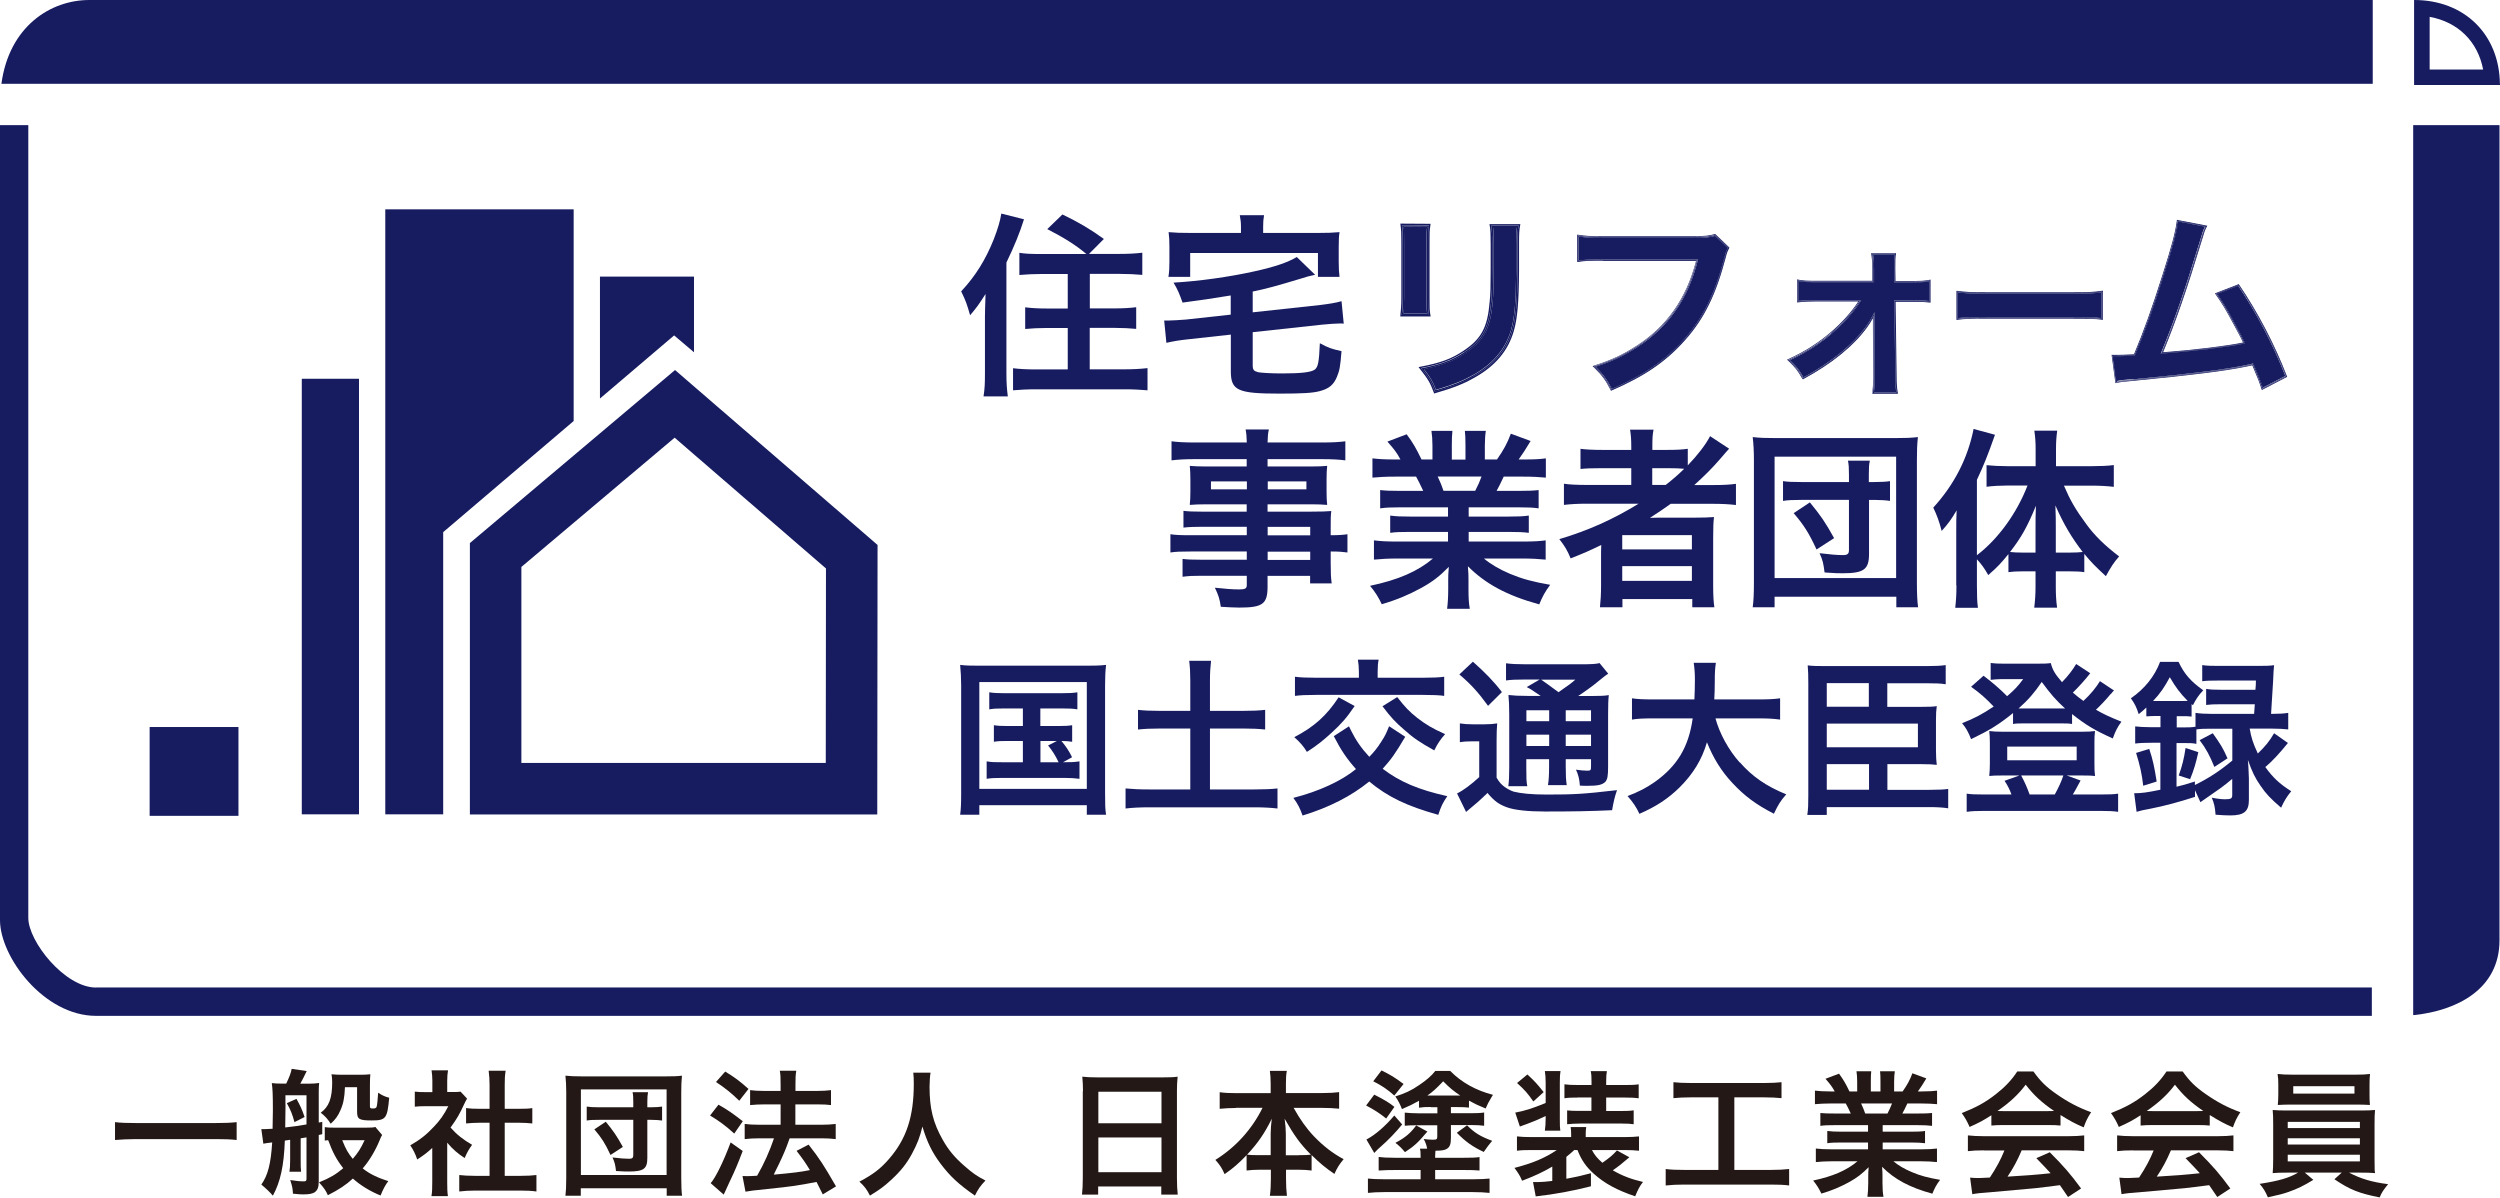
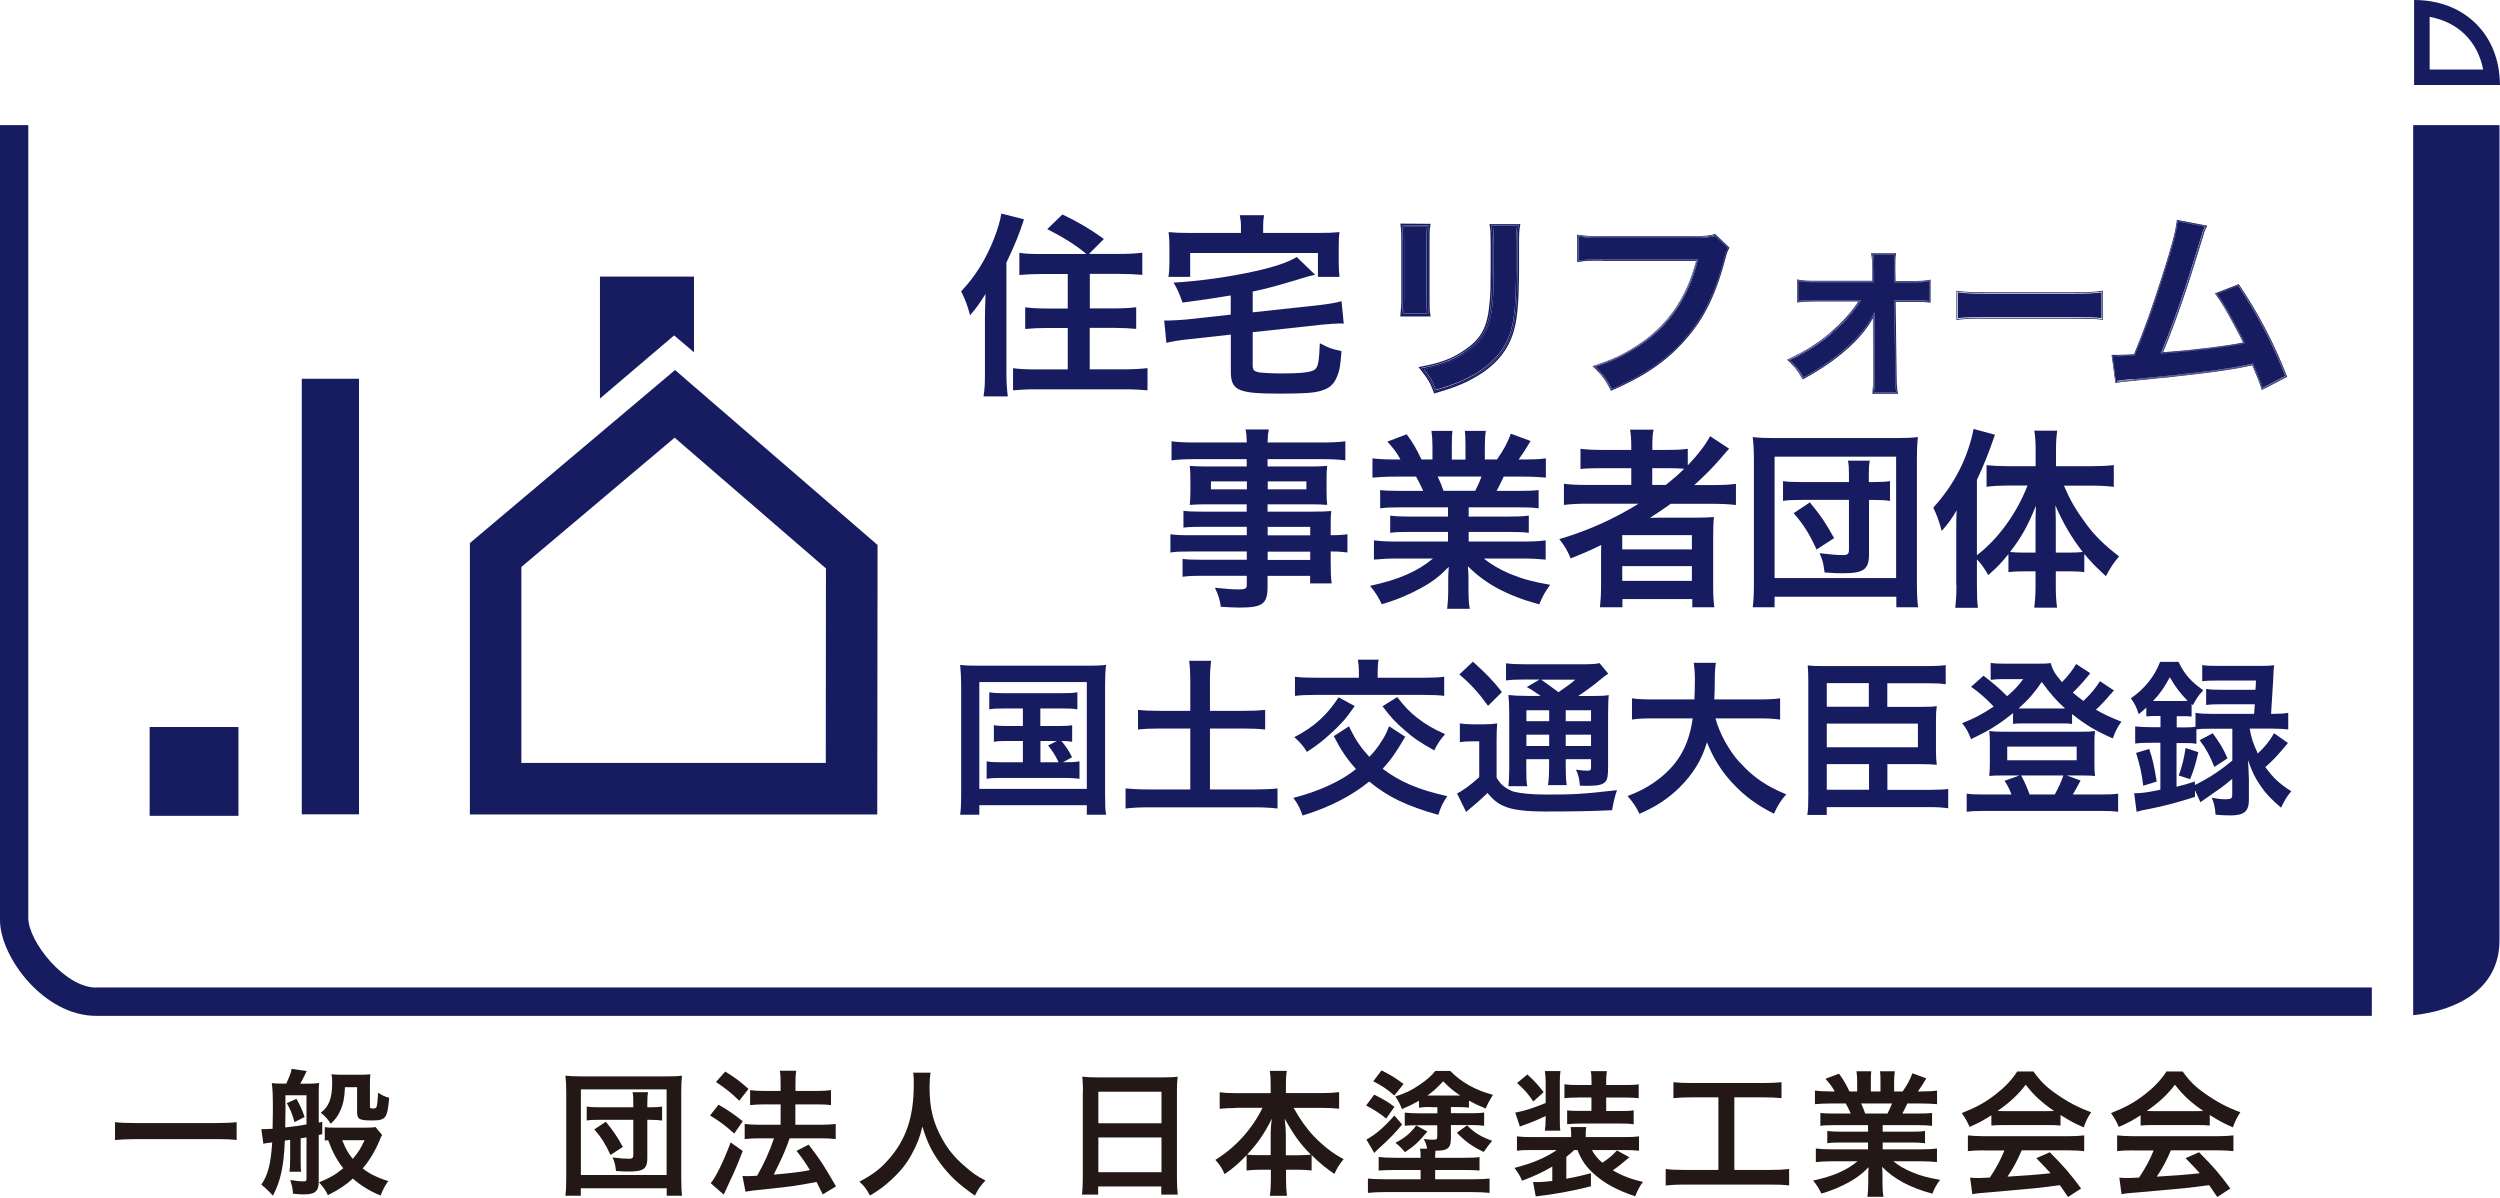
<svg xmlns="http://www.w3.org/2000/svg" id="_レイヤー_2" data-name="レイヤー 2" viewBox="0 0 249.1 119.32">
  <defs>
    <style>
      .cls-1 {
        fill: #171c61;
      }

      .cls-2 {
        fill: #231815;
      }
    </style>
  </defs>
  <g id="_レイヤー_1-2" data-name="レイヤー 1">
    <g>
      <g>
        <path class="cls-1" d="M9.57,98.4c-3.11,0-6.75-4.59-6.75-6.94V12.47H0V91.68c0,3.68,4.38,9.54,9.57,9.54H236.33v-2.83H9.57Z" />
        <path class="cls-1" d="M105.99,77.51c.65,0,1.1,.03,1.57,.09v-1.74c-.5,.08-.82,.09-1.64,.09l.9-.5c-.28-.59-.65-1.14-1.06-1.62,.44,0,.72,.03,1.07,.08v-1.65c-.39,.06-.7,.08-1.44,.08h-1.73v-1.75h2.13c.76,0,1.09,.01,1.56,.09v-1.7c-.42,.07-.81,.09-1.56,.09h-5.7c-.75,0-1.07-.02-1.52-.09v1.7c.46-.08,.78-.09,1.52-.09h1.83v1.75h-1.45c-.73,0-1.03-.02-1.44-.08v1.65c.42-.07,.74-.08,1.44-.08h1.45v2.12h-2.01c-.75,0-1.11,0-1.6-.09v1.74c.45-.07,.82-.09,1.6-.09h6.07Zm-2.32-3.68h1.64l-.88,.45c.42,.51,.72,.98,1.05,1.67h-1.81v-2.12Z" />
        <path class="cls-1" d="M110.22,66.25c-.63,.07-1.17,.08-1.99,.08h-10.58c-.91,0-1.43-.01-1.98-.08,.06,.69,.1,1.31,.1,2.03v10.72c0,1.13-.03,1.67-.1,2.18h1.91v-.95h10.71v.95h1.92c-.09-.52-.1-1.05-.1-2.16v-10.76c0-.83,.03-1.39,.1-2.01m-1.92,12.35h-10.71v-10.64h10.71v10.64Z" />
        <path class="cls-1" d="M120.56,78.66v-6.07h3.33c.89,0,1.51,.03,2.17,.1v-1.96c-.65,.07-1.21,.1-2.17,.1h-3.33v-3.03c0-.75,.04-1.36,.11-1.96h-2.18c.08,.62,.11,1.24,.11,1.96v3.03h-3.03c-.9,0-1.59-.03-2.18-.1v1.96c.64-.07,1.3-.1,2.18-.1h3.03v6.07h-4.06c-1,0-1.77-.04-2.39-.1v2c.67-.08,1.44-.12,2.39-.12h10.4c.94,0,1.68,.04,2.35,.12v-2c-.61,.07-1.39,.1-2.35,.1h-4.38Z" />
        <path class="cls-1" d="M139.23,69.45l-1.48,.92c.85,1.13,1.31,1.61,2.15,2.33,.91,.82,1.57,1.27,3.01,2.07,.32-.66,.61-1.09,1.08-1.62-1.31-.59-1.9-.95-2.79-1.63-.79-.63-1.19-1.05-1.98-2.06" />
        <path class="cls-1" d="M128.97,73.46c.59,.52,.91,.9,1.25,1.46,1.03-.66,1.67-1.18,2.46-1.91,.93-.85,1.47-1.44,2.3-2.66l-1.6-.87c-1.2,1.83-2.45,2.95-4.42,3.97" />
        <path class="cls-1" d="M140.01,73.41l-1.6-1.05c-.31,.77-.41,.97-.76,1.51-.42,.67-.72,1.03-1.21,1.54-.79-.85-1.34-1.64-1.86-2.69-.03-.06-.08-.2-.17-.35l-1.51,.98c.72,1.41,1.31,2.27,2.21,3.28-1.46,1.19-3.69,2.22-6.24,2.87,.47,.64,.66,1.04,.92,1.76,2.63-.8,4.86-1.94,6.64-3.39,1.86,1.54,3.74,2.44,6.88,3.32,.28-.85,.43-1.17,.9-1.86-2.91-.65-4.74-1.44-6.44-2.73,.85-.94,1.25-1.5,2.25-3.19" />
        <path class="cls-1" d="M135.4,67.53h-4.27c-.96,0-1.61-.03-2.1-.1v1.91c.52-.07,1.08-.1,2.1-.1h10.66c.89,0,1.72,.03,2.11,.1v-1.91c-.49,.07-1.15,.1-2.08,.1h-4.55v-.59c0-.51,.03-.91,.1-1.21h-2.07c.06,.37,.1,.76,.1,1.21v.59Z" />
        <path class="cls-1" d="M160.23,67.11l-.85-1.04c-.3,.09-.83,.12-1.9,.12h-5.42c-.95,0-1.46-.03-2-.1v1.71c.54-.07,.92-.09,1.76-.09h1.59l-1.29,.75c.45,.23,.47,.26,1.39,.88h-1.32c-.88,0-1.36-.03-1.89-.09,.05,.57,.08,.99,.08,1.96v5.29c0,.86-.03,1.38-.09,1.84h1.89c-.09-.4-.1-.84-.1-1.84v-.85h2.27v.71c0,.86-.03,1.37-.11,1.87h1.87c-.08-.52-.1-.95-.1-1.87v-.71h2.52v.66c0,.44-.02,.48-.39,.48-.26,0-.65-.03-1.11-.1,.23,.49,.34,.92,.39,1.59,.32,.02,.6,.02,.75,.02,1.05,0,1.46-.1,1.77-.38,.23-.26,.29-.59,.29-1.55v-5.16c0-.95,.02-1.5,.07-1.95-.4,.07-.87,.09-1.71,.09h-1.34c.66-.44,1.5-1.03,2.17-1.6,.49-.4,.57-.46,.83-.63m-5.89,7.21h-2.27v-1.13h2.27v1.13Zm0-2.47h-2.27v-1.09h2.27v1.09Zm.93-2.89c-.98-.72-1.13-.83-1.73-1.25h3.41c-.47,.4-.48,.42-1.68,1.25m3.24,5.36h-2.52v-1.13h2.52v1.13Zm0-2.47h-2.52v-1.09h2.52v1.09Z" />
        <path class="cls-1" d="M150.78,78.86c-.23-.07-.52-.22-.83-.43-.36-.26-.54-.46-.83-.94v-3.58c0-.91,.02-1.31,.06-1.83-.37,.06-.77,.09-1.26,.09h-1.18c-.57,0-.86-.03-1.28-.09v1.87c.39-.06,.66-.08,1.08-.08h.85v3.56c-.8,.74-1.59,1.33-2.21,1.63l.9,1.84q1.27-1.04,1.86-1.63c.07-.04,.15-.13,.27-.26,.69,.81,1.12,1.13,1.94,1.43,.74,.27,2.06,.42,3.77,.42,2.82,0,4.52-.03,6.71-.13,.12-.72,.27-1.4,.49-2-3.36,.39-4.27,.44-7.01,.44-1.53,0-2.56-.11-3.34-.3" />
        <path class="cls-1" d="M145.41,67.2c1.17,1,1.88,1.78,2.86,3.13l1.38-1.37c-.8-1.06-1.7-1.97-2.89-3.03l-1.35,1.27Z" />
        <path class="cls-1" d="M173.34,75.97c-1.11-1.25-2-2.88-2.41-4.39h4.33c.92,0,1.43,.03,2.11,.12v-2.12c-.58,.08-1.17,.11-2.12,.11h-4.44c.03-.61,.05-1,.05-1.69,0-1.12,.03-1.38,.11-1.96h-2.21c.07,.47,.12,.98,.12,1.67,0,.88-.02,1.14-.05,1.98h-4.1c-.99,0-1.59-.03-2.12-.11v2.12c.55-.09,1.04-.12,2.09-.12h3.96c-.4,2.85-1.53,4.73-3.77,6.33-.85,.59-1.51,.94-2.72,1.41,.54,.61,.89,1.13,1.18,1.77,1.66-.72,2.86-1.51,4-2.63,1.34-1.33,2.23-2.77,2.73-4.5,.62,1.56,1.44,2.89,2.53,4.05,1.2,1.29,2.35,2.15,4.14,3.07,.43-.9,.65-1.27,1.23-1.93-2-.82-3.39-1.78-4.62-3.19" />
        <path class="cls-1" d="M188.06,78.69v-2.55h3.41c.69,0,1.07,.02,1.51,.07-.05-.46-.08-.75-.08-1.44v-3.02c0-.66,.02-.93,.08-1.39-.42,.06-.77,.07-1.51,.07h-3.42v-2.35h3.95c.89,0,1.4,.02,1.87,.1v-1.91c-.5,.07-1.01,.1-1.93,.1h-10.02c-.86,0-1.3-.01-1.8-.07,.05,.52,.06,1.05,.06,1.76v11.2c0,.88-.01,1.34-.1,1.94h1.94v-.78h10.21c.84,0,1.38,.04,1.89,.12v-1.93c-.42,.06-.94,.09-1.89,.09h-4.17Zm-6.04-10.62h4.19v2.35h-4.19v-2.35Zm0,4.03h9.08v2.36h-9.08v-2.36Zm4.21,6.59h-4.21v-2.55h4.21v2.55Z" />
        <path class="cls-1" d="M210.33,69.15c.16-.2,.18-.23,.31-.35l-1.4-.93c-.37,.61-.93,1.31-1.65,1.97-.42-.3-.63-.47-1.05-.83,.57-.55,1.28-1.34,1.73-1.93l-1.4-.92c-.31,.53-.79,1.18-1.41,1.81-.7-.81-.94-1.21-1.12-1.9-.36,.05-.66,.06-1.45,.06h-3.15c-.7,0-.97-.02-1.39-.07v1.68c.39-.04,.69-.07,1.02-.07h2.22c-.54,.72-.81,1.01-1.6,1.7-.71-.72-1.43-1.34-2.35-2.04l-1.24,1.1c.91,.66,1.38,1.06,2.25,1.97-1.14,.77-1.95,1.19-3.15,1.66,.37,.43,.62,.87,.9,1.59,1.85-.89,2.77-1.46,4.18-2.6v1.09c.3-.06,.62-.06,1.05-.06h3.71c.57,0,.79,0,1.12,.06v-.99c1.4,1.11,2.3,1.64,4.06,2.43,.27-.75,.45-1.11,.86-1.67-1.14-.46-1.72-.72-2.54-1.19,.5-.47,1.06-1.07,1.46-1.56m-4.96,1.43h-4.21c.95-.84,1.58-1.56,2.31-2.64,.85,1.16,1.42,1.83,2.32,2.64h-.43Z" />
        <path class="cls-1" d="M206.53,79.16c.13-.17,.51-.89,.78-1.39l-1.38-.5h1.62c.55,0,.89,.01,1.2,.05-.05-.39-.06-.66-.06-1.22v-2.13c0-.49,.01-.76,.06-1.13-.4,.05-.72,.07-1.31,.07h-7.91c-.56,0-.89-.02-1.32-.07,.04,.38,.06,.71,.06,1.14v2.12c0,.48-.02,.76-.06,1.22,.3-.04,.65-.05,1.2-.05h1.8l-1.48,.53c.26,.36,.54,.92,.69,1.36h-2.83c-.79,0-1.13-.01-1.63-.08v1.81c.52-.07,.94-.09,1.75-.09h11.6c.8,0,1.24,.02,1.74,.09v-1.81c-.49,.07-.85,.08-1.64,.08h-2.87Zm-6.53-4.77h6.92v1.36h-6.92v-1.36Zm4.74,4.77h-2.51c-.25-.69-.49-1.24-.84-1.89h4.2c-.15,.51-.49,1.23-.85,1.89" />
        <path class="cls-1" d="M220.65,76.41l1.3-.85c-.46-1.03-.68-1.39-1.47-2.5l-1.31,.69c.65,.85,1.03,1.58,1.47,2.67" />
        <path class="cls-1" d="M214.15,74.62l-1.31,.4c.39,1.27,.58,2.11,.71,3.27l1.34-.42c-.22-1.41-.38-2.18-.74-3.25" />
        <path class="cls-1" d="M225.74,76.41c.69-.58,1.4-1.36,2.23-2.38l-1.38-.97c-.45,.78-.87,1.3-1.62,2.02-.48-1.03-.65-1.56-.81-2.48h2.25c.62,0,1.14,.03,1.59,.08v-1.65c-.45,.07-.91,.1-1.6,.1h-.11c.06-.87,.15-2.34,.2-3.22q.05-1.24,.1-1.63c-.4,.06-.85,.07-1.55,.07h-3.94c-.75,0-1.2-.01-1.67-.08v1.61c.4-.06,.89-.07,1.6-.07h3.75c-.01,.44-.01,.5-.05,.92h-3.39c-.78,0-1.1-.02-1.52-.09v1.6c.42-.05,.76-.07,1.52-.07h3.33c-.02,.28-.03,.44-.07,.96h-4.24c-.66,0-1.14-.03-1.6-.1v1.38c-.33,.06-.69,.07-1.19,.07h-.68v-1.12h.49c.46,0,.62,0,.99,.04v-1.25l.13,.12c.32-.62,.55-.98,1.03-1.49-1.27-.91-1.89-1.63-2.46-2.83h-1.84c-.54,1.43-1.53,2.68-2.91,3.63,.4,.56,.56,.89,.78,1.58,.35-.28,.45-.37,.76-.66v.88c.38-.02,.62-.04,1-.04h.41v1.12h-.86c-.7,0-1.22-.03-1.66-.08v1.71c.42-.06,.93-.08,1.64-.08h.87v4.68c-1.33,.28-1.92,.35-2.61,.35l.24,1.85c.53-.15,.54-.15,1.33-.3,1.51-.3,2.78-.64,4.49-1.19v-.66l.54,1.19q.28-.21,.56-.39,1.13-.79,1.42-.99c.5-.36,.6-.46,1.19-.94v1.6c0,.36-.12,.43-.74,.43-.3,0-.78-.05-1.3-.16,.24,.57,.32,.92,.38,1.7,.66,.05,1.11,.07,1.48,.07,1.36,0,1.84-.41,1.84-1.53v-2.14c-.03-.91-.06-1.53-.1-1.86,.45,1.25,.72,1.8,1.27,2.59,.53,.78,.97,1.25,2.04,2.17,.32-.69,.55-1.08,1.01-1.64-1.19-.75-1.84-1.38-2.59-2.42m-10.84-6.57h-.34c.73-.76,1.17-1.43,1.67-2.37,.58,1,1.05,1.62,1.78,2.36-.22,.01-.32,.01-.62,.01h-2.5Zm7.55,5.94c-1.26,1.05-2.38,1.77-3.72,2.43v-.35c-.89,.28-1.2,.38-1.83,.52v-4.35h.68c.6,0,.93,0,1.3,.08v-1.44c.4-.06,.84-.07,1.49-.07h2.09v3.19Z" />
        <path class="cls-1" d="M217.08,77.27l1.14,.37c.38-.92,.58-1.61,.82-2.69l-1.27-.42c-.16,1.06-.32,1.73-.68,2.74" />
-         <path class="cls-1" d="M8.9,0C5.03,0,.91,2.64,.14,8.35H236.42V0h0s-227.52,0-227.52,0Z" />
        <path class="cls-1" d="M240.54,12.47h-.09V101.14s.06,0,.09,0c4.24-.44,8.51-2.56,8.51-7.45V12.47h-8.51Z" />
        <path class="cls-1" d="M249.09,8.35c-.06-4.89-3.5-8.35-8.55-8.35V8.47h8.56s0-.08,0-.12m-7.01-6.67c2.83,.51,4.8,2.46,5.33,5.25h-5.33V1.68Z" />
        <path class="cls-1" d="M98.2,29.31c-.04,1.34-.06,1.73-.06,2.24v5.65c0,1-.02,1.51-.14,2.3h2.42c-.1-.75-.14-1.42-.14-2.28v-11.06c.79-1.64,1.34-2.99,1.75-4.31l-2.26-.57c-.1,.67-.33,1.48-.75,2.56-.81,2.03-1.83,3.68-3.25,5.19,.45,.93,.57,1.24,.89,2.38,.63-.73,.88-1.08,1.53-2.1" />
        <path class="cls-1" d="M114.32,36.68c-.65,.08-1.46,.12-2.34,.12h-3.4v-4.13h2.46c.83,0,1.53,.04,2.17,.1v-2.16c-.63,.08-1.32,.12-2.18,.12h-2.44v-3.44h2.95c.85,0,1.59,.04,2.28,.1v-2.21c-.65,.08-1.36,.12-2.34,.12h-2.97l1.48-1.49c-1.32-.96-2.56-1.69-4.13-2.44l-1.51,1.46c1.59,.81,2.85,1.59,3.9,2.48h-4.45c-1.04,0-1.62-.02-2.23-.12v2.21c.69-.06,1.42-.1,2.24-.1h2.58v3.44h-2.08c-.87,0-1.55-.04-2.16-.12v2.16c.65-.06,1.34-.1,2.16-.1h2.08v4.13h-3.19c-.85,0-1.63-.04-2.26-.12v2.2c.73-.06,1.38-.1,2.34-.1h8.7c.98,0,1.65,.04,2.36,.1v-2.2Z" />
        <path class="cls-1" d="M118.37,33.81l4.27-.47v3.66c0,1.91,.69,2.22,4.84,2.22,2.28,0,3.31-.06,3.99-.24,.94-.24,1.42-.63,1.75-1.45,.25-.59,.33-1.02,.45-2.54-1.04-.24-1.24-.3-2.16-.79-.08,1.89-.18,2.38-.51,2.63-.37,.26-1.32,.38-3.23,.38-1.1,0-2.07-.06-2.4-.12-.45-.12-.55-.23-.55-.72v-3.27l6.91-.75c.53-.06,1.46-.12,1.81-.12,.1,0,.2,0,.35,.02l-.22-2.24c-.53,.16-1.3,.28-2.12,.38l-6.73,.73v-2.07c1.32-.27,2.42-.57,4.7-1.26,.73-.24,.92-.28,1.52-.41l-1.83-1.77c-.92,.55-2.2,.98-4.23,1.43-2.48,.55-5.51,.98-8.05,1.12,.39,.65,.57,1.06,.9,1.99q2.4-.31,4.8-.71v1.91l-4.47,.49c-.53,.04-1.38,.1-1.77,.1h-.39l.22,2.22c.67-.15,1.2-.25,2.14-.35" />
        <path class="cls-1" d="M116.42,27.59h2.17v-2.38h12.73v2.38h2.15c-.06-.45-.08-.92-.08-1.51v-1.49c0-.69,.02-1.06,.08-1.46-.67,.06-1.18,.08-2.18,.08h-5.43v-.63c0-.44,.02-.73,.09-1.14h-2.42c.08,.41,.12,.71,.12,1.14v.63h-5.04c-.98,0-1.54-.02-2.17-.08,.06,.45,.08,.83,.08,1.46v1.48c0,.67-.02,1.04-.1,1.53" />
        <path class="cls-1" d="M146.75,37.38c2.01-1.12,3.25-2.59,3.81-4.5,.35-1.22,.49-2.83,.51-5.92v-2.66c0-.98,.02-1.27,.08-1.68h-2.39c.06,.4,.07,.82,.07,1.72v2.46c0,1.69-.02,2.49-.1,3.3-.22,2.64-.9,3.88-2.78,5.12-1.12,.75-2.24,1.18-4.07,1.55,.67,.87,.89,1.24,1.2,2.07,1.68-.5,2.65-.89,3.67-1.46" />
        <path class="cls-1" d="M139.84,31.24h2.36c-.06-.41-.06-.71-.06-1.59v-5.43c0-.94,0-1.18,.06-1.63l-2.35-.02c.05,.41,.06,.71,.06,1.63v5.41c0,.72-.04,1.26-.08,1.62" />
        <path class="cls-1" d="M141.35,36.59l.15,.19c.81,1.03,1,1.35,1.35,2.3l.05,.13,.13-.04c1.79-.52,2.8-.92,3.87-1.53,2.08-1.16,3.37-2.68,3.94-4.67,.36-1.25,.5-2.88,.52-6v-2.66c0-1.14,.02-1.34,.1-1.81l.03-.17h-3.08l.03,.17c.07,.43,.09,.83,.09,1.84v2.46c0,1.68-.02,2.48-.1,3.27-.21,2.56-.83,3.71-2.65,4.91-1.15,.77-2.25,1.18-4.2,1.55l-.23,.05Zm4.51-1.48c1.85-1.22,2.5-2.42,2.72-5.02,.08-.84,.1-1.71,.1-3.29v-2.46c0-1-.02-1.42-.1-1.87h2.73c-.08,.49-.1,.71-.1,1.83v2.66c-.02,3.07-.16,4.72-.51,5.96-.57,1.97-1.83,3.44-3.88,4.58-1.04,.59-2.03,.99-3.84,1.51-.35-.96-.55-1.3-1.38-2.34,1.93-.37,3.07-.79,4.25-1.58" />
        <path class="cls-1" d="M139.54,31.37l-.02,.16h3.03l-.03-.17c-.08-.48-.08-.72-.08-1.71v-5.43c0-1.05,0-1.21,.08-1.75l.02-.17-3.01-.02,.02,.16c.06,.5,.08,.74,.08,1.75v5.41c0,.83-.05,1.41-.1,1.75m.16-8.93l2.68,.02c-.08,.55-.08,.73-.08,1.77v5.43c0,.99,0,1.24,.08,1.73h-2.7c.06-.45,.1-1.06,.1-1.77v-5.41c0-1-.02-1.26-.08-1.77" />
        <path class="cls-1" d="M146.82,37.51c2.05-1.14,3.3-2.62,3.88-4.58,.36-1.24,.49-2.89,.51-5.96v-2.66c0-1.12,.02-1.34,.1-1.83h-2.73c.08,.45,.1,.87,.1,1.87v2.46c0,1.57-.02,2.44-.1,3.29-.22,2.6-.87,3.8-2.72,5.02-1.18,.79-2.32,1.2-4.25,1.58,.83,1.04,1.02,1.38,1.38,2.34,1.81-.53,2.79-.92,3.84-1.51m-.88-2.28c1.88-1.24,2.56-2.49,2.78-5.12,.08-.81,.1-1.61,.1-3.3v-2.46c0-.9-.02-1.33-.07-1.72h2.39c-.06,.41-.08,.71-.08,1.68v2.66c-.02,3.09-.16,4.7-.51,5.92-.55,1.91-1.8,3.38-3.81,4.5-1.02,.58-1.99,.97-3.67,1.46-.31-.83-.53-1.2-1.2-2.07,1.82-.37,2.94-.8,4.07-1.55" />
        <path class="cls-1" d="M139.68,31.39h2.7c-.08-.49-.08-.75-.08-1.73v-5.43c0-1.04,0-1.22,.08-1.77l-2.68-.02c.06,.51,.08,.77,.08,1.77v5.41c0,.71-.04,1.31-.1,1.77m.18-8.81l2.35,.02c-.06,.44-.06,.69-.06,1.63v5.43c0,.87,0,1.18,.06,1.59h-2.36c.04-.36,.08-.9,.08-1.62v-5.41c0-.91-.02-1.21-.06-1.63" />
        <path class="cls-1" d="M169.19,25.85l-.02,.09c-.96,3.82-2.92,6.64-5.99,8.62-1.39,.9-2.51,1.43-4.21,1.98,.85,.84,1.12,1.24,1.63,2.22,3.24-1.41,5.34-2.85,7.23-4.98,1.88-2.12,3.05-4.5,4.02-8.21,.09-.39,.15-.54,.32-.85l-1.27-1.21c-.6,.15-1,.19-2.09,.19h-9.03c-1.26,0-1.71-.02-2.45-.13v2.39c.65-.09,1.11-.11,2.41-.11h9.46Z" />
        <path class="cls-1" d="M159.73,25.99h9.27c-.96,3.73-2.89,6.5-5.91,8.45-1.41,.92-2.54,1.44-4.29,2l-.12,.04,.09,.08c.94,.92,1.18,1.29,1.72,2.32l.03,.06,.06-.03c3.3-1.43,5.43-2.88,7.34-5.04,1.9-2.14,3.07-4.53,4.05-8.28,.1-.4,.15-.53,.33-.87l.02-.05-1.38-1.32-.03-.03h-.04c-.61,.17-1,.21-2.09,.21h-9.03c-1.37,0-1.76-.02-2.51-.14h-.09s0,2.71,0,2.71h.08c.69-.11,1.13-.13,2.47-.13m-2.48-2.51c.77,.12,1.18,.14,2.52,.14h9.03c1.1,0,1.5-.04,2.11-.2l1.34,1.28c-.18,.34-.24,.47-.33,.89-.98,3.76-2.15,6.12-4.04,8.24-1.93,2.17-4.03,3.6-7.32,5.02-.55-1.06-.81-1.44-1.73-2.34,1.73-.55,2.85-1.06,4.31-2.01,3.07-1.99,5-4.76,5.96-8.58h-9.36c-1.32,0-1.77,.02-2.48,.12v-2.56Z" />
        <path class="cls-1" d="M169.09,25.92c-.96,3.82-2.89,6.59-5.96,8.58-1.46,.94-2.58,1.46-4.31,2.01,.93,.91,1.18,1.28,1.73,2.34,3.29-1.42,5.39-2.85,7.32-5.02,1.89-2.13,3.05-4.49,4.04-8.24,.1-.41,.16-.55,.33-.89l-1.34-1.28c-.61,.16-1,.2-2.11,.2h-9.03c-1.34,0-1.75-.02-2.52-.14v2.56c.71-.1,1.16-.12,2.48-.12h9.36Zm-11.77-2.35c.74,.11,1.19,.13,2.45,.13h9.03c1.08,0,1.49-.04,2.09-.19l1.27,1.21c-.17,.31-.22,.46-.32,.85-.97,3.72-2.14,6.1-4.02,8.21-1.89,2.12-3.99,3.57-7.23,4.98-.51-.98-.78-1.38-1.63-2.22,1.7-.55,2.82-1.07,4.21-1.98,3.07-1.99,5.03-4.81,5.99-8.62l.02-.09h-9.46c-1.3,0-1.76,.02-2.41,.11v-2.39Z" />
        <path class="cls-1" d="M179.69,37.61c2.79-1.51,4.96-3.29,6.29-5.14,.27-.38,.38-.56,.66-1.1l.14-.26v.3c0,.12,0,.38-.01,.64,0,.24,0,.48,0,.58l.02,4.92c0,.69-.02,1.11-.07,1.54h2.23c-.07-.42-.1-.83-.1-1.6l-.1-7.57h1.76c.83,0,1.23,.02,1.72,.07v-1.96c-.48,.09-.88,.1-1.7,.1h-1.78l-.02-1.37c0-.84,0-1.01,.05-1.4h-2.14c.05,.34,.09,.77,.09,1.49v1.27h-5.8c-.86,0-1.22-.02-1.7-.1v1.96c.54-.05,.95-.07,1.7-.07h4.52l-.07,.11c-.62,1.02-1.7,2.23-2.89,3.24-1.21,1.04-2.57,1.9-4.15,2.63,.69,.66,.93,.96,1.36,1.73" />
        <path class="cls-1" d="M179.6,37.74l.03,.06,.06-.03c2.84-1.53,5.05-3.33,6.4-5.22,.22-.32,.34-.5,.53-.85,0,.1,0,.22,0,.33,0,.24,0,.48,0,.59l.02,4.92c0,.73-.02,1.15-.08,1.61v.08s2.56,0,2.56,0l-.02-.08c-.08-.46-.12-.84-.12-1.66l-.1-7.42h1.62c.87,0,1.26,.02,1.78,.08h.08s0-2.29,0-2.29l-.09,.02c-.51,.1-.9,.12-1.76,.12h-1.64l-.02-1.23c0-.88,0-1.02,.06-1.47v-.08s-2.46,0-2.46,0v.08c.06,.36,.11,.79,.11,1.55v1.13h-5.65c-.9,0-1.25-.02-1.76-.12l-.09-.02v2.29h.08c.57-.07,.98-.09,1.76-.09h4.26c-.62,.98-1.65,2.13-2.79,3.1-1.23,1.05-2.6,1.92-4.21,2.65l-.1,.04,.08,.08c.75,.71,.98,1.01,1.44,1.83m2.84-4.54c1.2-1.02,2.26-2.22,2.87-3.23h-4.39c-.81,0-1.22,.02-1.77,.08v-2.12c.53,.1,.88,.12,1.77,.12h5.72v-1.2c0-.71-.04-1.14-.1-1.56h2.3c-.06,.45-.06,.59-.06,1.48l.02,1.3h1.71c.87,0,1.26-.02,1.77-.12v2.12c-.53-.06-.93-.08-1.79-.08h-1.69l.1,7.5c0,.81,.04,1.2,.12,1.67h-2.4c.06-.47,.08-.9,.08-1.61l-.02-4.92c0-.21,.02-.99,.02-1.22-.28,.53-.39,.71-.67,1.1-1.34,1.87-3.56,3.68-6.37,5.19-.47-.84-.71-1.14-1.46-1.85,1.57-.71,2.97-1.58,4.23-2.66" />
        <path class="cls-1" d="M179.66,37.71c2.81-1.51,5.04-3.33,6.37-5.19,.27-.4,.39-.57,.67-1.1,0,.23-.02,1.01-.02,1.22l.02,4.92c0,.71-.02,1.14-.08,1.61h2.4c-.08-.47-.12-.87-.12-1.67l-.1-7.5h1.69c.87,0,1.26,.02,1.79,.08v-2.12c-.51,.1-.9,.12-1.77,.12h-1.71l-.02-1.3c0-.89,0-1.02,.06-1.48h-2.3c.06,.41,.1,.85,.1,1.56v1.2h-5.72c-.89,0-1.24-.02-1.77-.12v2.12c.55-.06,.96-.08,1.77-.08h4.39c-.61,1-1.67,2.2-2.87,3.23-1.26,1.08-2.66,1.95-4.23,2.66,.75,.71,.99,1,1.46,1.85m2.82-4.45c1.19-1.02,2.27-2.23,2.89-3.24l.07-.11h-4.52c-.75,0-1.16,.02-1.7,.07v-1.96c.48,.08,.84,.1,1.7,.1h5.8v-1.27c0-.71-.04-1.14-.09-1.49h2.14c-.05,.4-.05,.57-.05,1.4l.02,1.37h1.78c.82,0,1.22-.02,1.7-.1v1.96c-.49-.05-.88-.07-1.72-.07h-1.76l.1,7.57c0,.77,.04,1.18,.1,1.6h-2.23c.05-.43,.07-.85,.07-1.54l-.02-4.92c0-.1,0-.34,0-.58,0-.26,.01-.52,.01-.64v-.3l-.14,.26c-.28,.53-.4,.71-.66,1.1-1.33,1.85-3.5,3.63-6.29,5.14-.43-.77-.67-1.07-1.36-1.73,1.58-.72,2.94-1.58,4.15-2.63" />
        <path class="cls-1" d="M206.26,31.61c2.12,0,2.41,0,3.14,.09v-2.57c-.84,.11-1.26,.13-3.12,.13h-8.08c-1.86,0-2.28-.02-3.12-.13v2.57c.73-.09,1.02-.09,3.14-.09h8.04Z" />
        <path class="cls-1" d="M198.22,31.76h8.04c2.19,0,2.42,0,3.2,.1h.08s0-2.89,0-2.89h-.08c-.88,.13-1.27,.15-3.18,.15h-8.08c-1.91,0-2.29-.02-3.18-.14h-.08s0,2.89,0,2.89h.08c.79-.11,1.01-.11,3.2-.11m-3.21-2.71c.87,.12,1.24,.14,3.19,.14h8.08c1.95,0,2.32-.02,3.19-.14v2.74c-.79-.1-1-.1-3.21-.1h-8.04c-2.2,0-2.42,0-3.21,.1v-2.74Z" />
-         <path class="cls-1" d="M206.26,31.68c2.2,0,2.42,0,3.21,.1v-2.74c-.87,.12-1.24,.14-3.19,.14h-8.08c-1.95,0-2.32-.02-3.19-.14v2.74c.79-.1,1.01-.1,3.21-.1h8.04Zm-11.18-2.55c.84,.11,1.26,.13,3.12,.13h8.08c1.86,0,2.28-.02,3.12-.13v2.57c-.73-.09-1.02-.09-3.14-.09h-8.04c-2.12,0-2.41,0-3.14,.09v-2.57Z" />
        <path class="cls-1" d="M212.62,37.79c5.79-.56,9.11-.98,11.13-1.4q.45-.1,.71-.16h.06s.02,.04,.02,.04c.66,1.58,.69,1.64,.92,2.36l2.25-1.17c-1.18-3.06-2.89-6.33-4.7-8.99l-2.09,.81c.61,.87,.97,1.46,1.82,3.06l.17,.32c.37,.68,.57,1.06,.75,1.47l.04,.08-.09,.02c-1.67,.35-5.04,.76-8.2,1h-.12s.05-.1,.05-.1c1.27-3.06,2.4-6.31,3.89-11.21,.26-.89,.29-.98,.48-1.34l-2.68-.52c-.14,1.12-.51,2.5-1.43,5.39-1.07,3.39-1.85,5.54-2.86,7.94l-.02,.04h-.05c-.86,.04-1.3,.06-1.7,.06h-.43l.33,2.49c.36-.09,.7-.13,1.72-.22" />
        <path class="cls-1" d="M210.85,38.17c.39-.1,.69-.14,1.78-.23,5.79-.56,9.12-.98,11.14-1.4,.41-.09,.45-.1,.65-.14,.66,1.57,.66,1.58,.92,2.38l.03,.08,2.52-1.31-.02-.06c-1.19-3.11-2.93-6.44-4.77-9.13l-.03-.05-2.37,.92,.05,.08c.65,.92,.99,1.47,1.87,3.12l.17,.32c.34,.63,.54,1,.71,1.38-1.67,.34-4.91,.74-7.97,.97,1.26-3.04,2.38-6.27,3.85-11.11,.28-.94,.29-.98,.51-1.41l.04-.09-2.95-.57-.08-.02v.08c-.14,1.13-.5,2.5-1.44,5.44-1.07,3.37-1.84,5.51-2.83,7.88-.83,.04-1.26,.06-1.64,.06h-.59l.38,2.82,.08-.02Zm.14-2.73c.4,0,.87-.02,1.69-.06,1.04-2.48,1.83-4.7,2.85-7.93,.92-2.89,1.3-4.29,1.44-5.45l2.85,.55c-.22,.43-.24,.48-.51,1.42-1.5,4.92-2.64,8.19-3.9,11.22,3.09-.24,6.49-.65,8.19-1-.22-.47-.45-.91-.92-1.79-.87-1.63-1.22-2.2-1.87-3.13l2.23-.87c1.83,2.68,3.56,5.98,4.76,9.11l-2.38,1.24q-.26-.8-.95-2.44-.26,.06-.71,.16c-1.99,.41-5.25,.83-11.14,1.4-1.1,.1-1.4,.14-1.79,.24l-.35-2.66h.51Z" />
        <path class="cls-1" d="M212.63,37.86c5.88-.57,9.15-.98,11.14-1.4q.45-.1,.71-.16,.69,1.64,.95,2.44l2.38-1.24c-1.2-3.13-2.93-6.43-4.76-9.11l-2.23,.87c.65,.92,1,1.49,1.87,3.13,.47,.89,.71,1.32,.92,1.79-1.69,.36-5.1,.77-8.19,1,1.26-3.03,2.4-6.3,3.9-11.22,.28-.94,.29-.98,.51-1.42l-2.85-.55c-.14,1.16-.51,2.56-1.44,5.45-1.02,3.23-1.81,5.45-2.85,7.93-.83,.04-1.3,.06-1.69,.06h-.51l.35,2.66c.39-.1,.69-.14,1.79-.24m-1.63-2.35c.39,0,.84-.02,1.7-.06h.05s.02-.04,.02-.04c1.01-2.39,1.78-4.55,2.86-7.94,.92-2.88,1.29-4.26,1.43-5.39l2.68,.52c-.18,.36-.21,.45-.48,1.34-1.49,4.9-2.62,8.15-3.89,11.21l-.05,.11h.12c3.16-.25,6.53-.66,8.2-1.01l.09-.02-.04-.08c-.19-.41-.39-.79-.75-1.47l-.17-.32c-.85-1.6-1.21-2.19-1.82-3.06l2.09-.81c1.81,2.66,3.51,5.93,4.7,8.99l-2.25,1.17c-.23-.73-.26-.78-.92-2.36l-.02-.06-.06,.02q-.26,.06-.71,.16c-2.01,.42-5.34,.84-11.13,1.4-1.03,.09-1.36,.13-1.72,.22l-.33-2.49h.43Z" />
        <path class="cls-1" d="M131.81,45.75c.92,0,1.59,.04,2.24,.12v-1.9c-.61,.08-1.25,.12-2.36,.12h-5.39c.02-.69,.04-.88,.13-1.3h-2.32c.08,.42,.1,.63,.12,1.3h-5.14c-1.11,0-1.76-.04-2.36-.12v1.9c.67-.08,1.3-.12,2.24-.12h5.25v.73h-4.04c-.73,0-1.13-.02-1.63-.06,.04,.46,.06,.81,.06,1.34v1.26c0,.48-.02,.88-.06,1.29,.44-.04,.92-.06,1.61-.06h4.06v.73h-4.5c-.84,0-1.34-.02-1.8-.08v1.67c.52-.06,1.07-.08,1.77-.08h4.54v.84h-5.54c-1.09,0-1.57-.02-2.07-.1v1.82c.5-.08,1.01-.1,2.11-.1h5.5v.82h-4.58c-.98,0-1.3-.02-1.82-.08v1.78c.58-.08,1.03-.1,1.9-.1h4.5v.92c0,.34-.15,.44-.75,.44-.69,0-1.4-.06-2.43-.17,.36,.75,.48,1.13,.59,1.9,.61,.04,1.38,.08,1.84,.08,2.34,0,2.82-.36,2.82-2.09v-1.07h4.24v.75h2.15c-.08-.56-.1-1.07-.1-2.07v-1.11c.84,0,1.21,.04,1.67,.1v-1.82c-.38,.06-.84,.1-1.67,.1v-.67c0-1,0-1.27,.06-1.74-.54,.04-.92,.06-2.05,.06h-4.3v-.73h4.41c.61,0,1.11,.02,1.53,.06-.04-.42-.06-.71-.06-1.29v-1.26c0-.59,.02-.92,.06-1.34-.46,.04-.88,.06-1.61,.06h-4.33v-.73h5.5Zm-7.57,3.01h-3.58v-.79h3.58v.79Zm6.31,7.03h-4.24v-.82h4.24v.82Zm0-2.45h-4.24v-.84h4.24v.84Zm-.38-4.58h-3.85v-.79h3.85v.79Z" />
        <path class="cls-1" d="M137.69,60.2c1.51-.44,2.68-.94,3.91-1.61,1.15-.63,1.86-1.19,2.76-2.11-.06,.79-.06,.86-.06,1.3v.92c0,.77-.04,1.4-.11,1.96h2.26c-.1-.54-.13-1.13-.13-1.94v-.94c0-.46,0-.63-.06-1.36,1.73,1.74,3.89,2.92,7.11,3.8,.33-.8,.56-1.23,1.09-1.95-1.76-.31-2.76-.58-3.99-1.09-1.09-.46-1.96-.98-2.61-1.53h3.85c.88,0,1.59,.04,2.3,.11v-1.92c-.56,.08-1.23,.12-2.32,.12h-5.35v-.96h4.01c.84,0,1.44,.02,1.98,.09v-1.72c-.54,.08-1.11,.1-1.98,.1h-4.01v-.92h5c.9,0,1.38,.02,1.97,.1v-1.82c-.56,.06-1.03,.08-1.97,.08h-2.22c.27-.48,.34-.65,.71-1.42h1.92c.94,0,1.69,.04,2.28,.1v-1.92c-.58,.08-1.17,.11-2.17,.11h-.54c.42-.59,.73-1.07,1.19-1.84l-1.97-.73c-.35,.94-.71,1.61-1.38,2.57h-1.21v-1.36c0-.61,.04-1.13,.1-1.49h-2.09c.04,.36,.06,.8,.06,1.42v1.44h-1.36v-1.44c0-.65,.02-1.07,.06-1.42h-2.09c.06,.38,.1,.92,.1,1.49v1.36h-1.09c-.56-1.15-.82-1.61-1.48-2.51l-1.92,.73c.71,.8,.94,1.11,1.3,1.78h-.61c-.98,0-1.59-.04-2.18-.11v1.92c.61-.06,1.34-.1,2.28-.1h2.07c.21,.36,.42,.81,.71,1.42h-2.32c-.94,0-1.44-.02-1.97-.08v1.82c.59-.08,1.09-.1,1.97-.1h4.79v.92h-3.8c-.86,0-1.42-.02-1.96-.1v1.72c.54-.08,1.11-.09,1.96-.09h3.8v.96h-5.08c-1.04,0-1.69-.04-2.3-.12v1.92c.73-.07,1.42-.11,2.32-.11h3.56c-1.53,1.29-3.47,2.13-6.27,2.72,.5,.59,.86,1.17,1.17,1.84m6.15-11.31c-.19-.56-.31-.84-.58-1.42h4.37c-.19,.52-.34,.86-.63,1.42h-3.16Z" />
        <path class="cls-1" d="M168.6,60.51h2.22c-.08-.52-.12-1.17-.12-2.17v-4.73c0-1.07,.02-1.53,.08-2.09-.56,.04-1.09,.06-2.01,.06h-2.82c-.5,0-1.13,0-1.55,.02,.86-.55,1.34-.88,2.07-1.4h4.12c.98,0,1.74,.04,2.38,.12v-2.11c-.61,.08-1.19,.12-2.18,.12h-1.97c1.02-.92,1.84-1.74,2.61-2.64,.44-.52,.73-.84,.86-.98l-1.9-1.25c-.4,.79-1.21,1.86-2.22,2.91v-1.65c-.56,.08-1.17,.11-2.15,.11h-1.38v-.33c0-.79,.02-1.19,.12-1.69h-2.34c.08,.52,.12,.94,.12,1.69v.33h-2.8c-1.02,0-1.76-.04-2.26-.11v2.01c.56-.06,1.17-.08,2.18-.08h2.88v1.67h-4.37c-1.09,0-1.82-.04-2.34-.12v2.11c.67-.08,1.34-.12,2.3-.12h5.14c-2.53,1.55-4.98,2.66-7.9,3.53,.56,.71,.8,1.13,1.13,1.92,1.48-.59,1.88-.77,3.05-1.34-.02,.34-.02,.77-.02,1.07v2.97c0,.84-.04,1.53-.11,2.17h2.24v-.82h6.96v.82Zm-3.97-13.86h1.57c.77,0,1.09,.02,1.61,.06-.61,.61-1.13,1.05-1.84,1.61h-1.34v-1.67Zm3.95,11.23h-6.94v-1.47h6.94v1.47Zm0-3.14h-6.94v-1.42h6.94v1.42Z" />
        <path class="cls-1" d="M174.64,60.51h2.18v-1.05h12.13v1.05h2.17c-.08-.56-.12-1.32-.12-2.47v-12.19c0-.98,.02-1.53,.1-2.3-.67,.08-1.26,.1-2.24,.1h-11.96c-1,0-1.57-.02-2.26-.1,.08,.71,.12,1.4,.12,2.3v12.17c0,1.23-.04,1.9-.12,2.49m2.18-15.01h12.11v12.1h-12.11v-12.1Z" />
        <path class="cls-1" d="M180.33,50.06l-1.61,1.07c1,1.17,1.5,1.94,2.28,3.62l1.75-1.13c-.88-1.59-1.3-2.2-2.42-3.57" />
        <path class="cls-1" d="M186.21,48.03v-.73c0-.71,.02-1.02,.1-1.4h-2.18c.08,.4,.1,.71,.1,1.4v.73h-4.79c-.88,0-1.3-.02-1.78-.09v1.97c.48-.08,1-.1,1.78-.1h4.79v5c0,.38-.15,.5-.61,.5-.54,0-1.26-.06-2.32-.19,.33,.73,.38,1,.5,1.92,1.15,.08,1.28,.08,1.8,.08,2.11,0,2.63-.38,2.63-1.92v-5.39h.5c.59,0,1.23,.04,1.59,.1v-1.97c-.33,.06-.96,.09-1.55,.09h-.54Z" />
        <path class="cls-1" d="M194.94,58.32c0,.98-.04,1.51-.12,2.24h2.26c-.08-.59-.1-1.23-.1-2.22v-2.61c.48,.52,.71,.84,1.13,1.57,.96-.84,1.26-1.17,2.01-2.09v1.8c.4-.06,.82-.08,1.36-.08h1.34v1.53c0,.71-.04,1.38-.13,2.09h2.28c-.1-.69-.13-1.34-.13-2.09v-1.53h1.44c.59,0,1,.02,1.4,.08v-1.82c.67,.82,1.13,1.28,2.15,2.22,.5-.92,.8-1.38,1.32-1.97-1.44-1.09-2.47-2.11-3.26-3.2-1.09-1.48-1.61-2.38-2.24-3.85h2.82c.73,0,1.49,.04,2.15,.12v-2.17c-.61,.08-1.36,.11-2.21,.11h-3.55v-1.72c0-.67,.04-1.23,.12-1.82h-2.28c.09,.57,.13,1.17,.13,1.8v1.74h-2.8c-.75,0-1.5-.04-2.09-.1v2.15c.63-.08,1.38-.12,2.03-.12h2.05c-1.07,2.78-2.95,5.35-5.04,6.94v-7.51c.65-1.38,1.11-2.51,1.8-4.49l-2.13-.58c-.58,2.91-1.92,5.54-4.02,7.84,.36,.73,.59,1.38,.84,2.32,.61-.67,.98-1.17,1.49-2.05-.04,.84-.04,1.15-.04,2.17v5.29Zm12.59-3.32c-.44,.04-.73,.06-1.29,.06h-1.4v-2.4c0-.77,0-1.23-.04-2.3,.82,1.88,1.63,3.22,2.72,4.64m-4.66-4.58c-.04,.9-.04,1.3-.04,2.3v2.34h-1.27c-.56,0-.88-.02-1.27-.06,1.13-1.46,1.71-2.49,2.57-4.58" />
-         <polygon class="cls-1" points="57.16 41.95 57.16 20.86 38.39 20.86 38.39 81.14 44.16 81.14 44.16 53.02 57.16 41.95" />
        <rect class="cls-1" x="30.07" y="37.74" width="5.7" height="43.4" />
        <polygon class="cls-1" points="69.15 35.1 69.15 27.56 59.78 27.56 59.78 39.71 67.17 33.42 69.15 35.1" />
        <rect class="cls-1" x="14.91" y="72.44" width="8.85" height="8.85" />
        <path class="cls-1" d="M67.26,36.87l-20.44,17.24v27.04h0s40.59,0,40.59,0l.03-26.85-20.18-17.43Zm15.02,39.15h-30.33v-19.53l15.27-12.88,15.08,13.03-.02,19.38Z" />
      </g>
      <g>
        <path class="cls-2" d="M23.59,113.59c-.62-.07-1.24-.09-2.05-.09H13.53c-.76,0-1.46,.04-2.07,.09v-1.78c.58,.07,1.19,.09,2.07,.09h8c.91,0,1.53-.03,2.05-.09v1.78Z" />
        <path class="cls-2" d="M26.04,112.51h.27c.08,0,.37-.01,.85-.04,.01-.76,.03-1.35,.03-1.82,0-1.62-.03-2.19-.11-2.73,.32,.04,.62,.05,.99,.05h.45c.28-.58,.49-1.1,.54-1.47l1.5,.22c-.22,.46-.46,.95-.64,1.26h.81c.43,0,.8-.03,1.07-.07-.03,.3-.04,.51-.04,.87v3.07c.11-.01,.18-.03,.35-.07v1.23c-.18,.04-.24,.05-.35,.08v4.62c0,.61-.11,.87-.42,1.1-.22,.13-.55,.2-1.08,.2-.3,0-.5-.01-1.07-.07-.04-.58-.05-.65-.27-1.36,.7,.11,.97,.13,1.34,.13,.23,0,.28-.04,.28-.28v-4.1c-.36,.05-.57,.09-.58,.09v2.11c0,.64,0,.88,.04,1.22h-1.16c.05-.35,.07-.58,.07-1.22v-1.96l-.53,.08c-.09,2.5-.43,4.08-1.19,5.49q-.42-.5-1.15-1.11c.65-.92,.95-2.07,1.08-4.2-.49,.05-.77,.11-.88,.13l-.2-1.45Zm2.41-2.45q-.01,1.11-.03,2.28c.66-.07,1.53-.19,2.12-.3v-2.91h-2.1v.92Zm1.09-.57c.39,.7,.55,1.05,.81,1.81l-1.01,.51c-.19-.74-.41-1.28-.76-1.89l.96-.43Zm8.53,3.61c-.07,.11-.18,.33-.24,.51-.41,1-1.01,2.03-1.69,2.81,.66,.53,1.45,.92,2.55,1.27-.27,.34-.53,.82-.77,1.43-1.03-.41-2.03-1.03-2.76-1.69-.66,.62-1.39,1.1-2.49,1.66-.22-.47-.32-.64-.88-1.28,1.14-.47,1.64-.77,2.41-1.41-.66-.84-1.05-1.57-1.5-2.79-.15,.01-.19,.01-.34,.04v-1.34c.23,.04,.49,.05,.95,.05h3.16c.49,0,.77-.01,.93-.07l.66,.78Zm-3.7-4.76c-.04,1.04-.16,1.65-.46,2.31-.23,.54-.51,.92-.96,1.32-.32-.5-.54-.74-.99-1.1,.81-.59,1.14-1.43,1.14-3.03,0-.36-.03-.57-.07-.8,.39,.04,.74,.05,1.09,.05h1.62c.5,0,.8-.01,1.16-.05-.03,.34-.04,.65-.04,1.14v2.03c0,.2,.04,.24,.27,.24,.28,0,.37-.04,.41-.22,.05-.2,.09-.61,.14-1.35,.42,.27,.65,.38,1.1,.5-.19,2.07-.32,2.26-1.74,2.26-1.26,0-1.46-.12-1.46-.88v-2.43h-1.2Zm-.27,5.27c.39,.96,.58,1.28,1.05,1.86,.55-.65,.78-1.01,1.18-1.86h-2.23Z" />
-         <path class="cls-2" d="M44.56,117.8c0,.64,.01,.97,.07,1.38h-1.64c.07-.41,.08-.77,.08-1.41v-3.39c-.53,.49-.81,.7-1.5,1.15-.16-.51-.41-1-.69-1.41,.95-.54,1.6-1.05,2.32-1.82,.64-.66,1.03-1.22,1.47-2.08h-2.2c-.49,0-.77,.01-1.14,.05v-1.5c.34,.04,.62,.05,1.07,.05h.68v-1.14c0-.35-.03-.72-.08-1.03h1.64c-.05,.31-.08,.61-.08,1.05v1.11h.55c.42,0,.61-.01,.78-.04l.65,.7c-.12,.2-.2,.34-.3,.57-.45,.97-.7,1.42-1.35,2.31,.64,.72,1.26,1.2,2.15,1.72-.32,.43-.53,.81-.74,1.32-.7-.46-1.16-.85-1.74-1.53v3.92Zm5.73-.64h1.62c.68,0,1.12-.03,1.54-.08v1.64c-.47-.07-1-.09-1.54-.09h-4.62c-.54,0-1.05,.03-1.53,.09v-1.64c.43,.05,.91,.08,1.55,.08h1.47v-5.29h-1.01c-.46,0-.89,.03-1.33,.07v-1.53c.39,.05,.74,.07,1.33,.07h1.01v-2.38c0-.55-.03-.88-.09-1.41h1.69c-.08,.54-.09,.83-.09,1.41v2.38h1.43c.61,0,.95-.01,1.32-.07v1.53c-.43-.04-.85-.07-1.32-.07h-1.43v5.29Z" />
        <path class="cls-2" d="M56.34,119.14c.05-.42,.08-.89,.08-1.76v-8.58c0-.64-.03-1.12-.08-1.62,.49,.05,.89,.07,1.6,.07h8.43c.69,0,1.11-.01,1.58-.07-.05,.54-.07,.93-.07,1.62v8.6c0,.81,.03,1.35,.08,1.74h-1.53v-.74h-8.56v.74h-1.54Zm1.54-2.06h8.54v-8.53h-8.54v8.53Zm5.22-7.26c0-.49-.01-.7-.07-.99h1.54c-.05,.27-.07,.49-.07,.99v.51h.38c.42,0,.87-.03,1.09-.07v1.39c-.26-.04-.7-.07-1.12-.07h-.35v3.8c0,1.08-.36,1.35-1.85,1.35-.36,0-.46,0-1.27-.05-.08-.65-.12-.84-.35-1.35,.74,.09,1.26,.13,1.64,.13,.32,0,.43-.08,.43-.35v-3.53h-3.38c-.55,0-.92,.01-1.26,.07v-1.39c.34,.05,.64,.07,1.26,.07h3.38v-.51Zm-2.27,5.26c-.55-1.19-.91-1.73-1.61-2.55l1.14-.76c.78,.96,1.08,1.39,1.7,2.51l-1.23,.8Z" />
        <path class="cls-2" d="M71.59,110.07c.93,.53,1.43,.88,2.42,1.65l-.85,1.23c-.88-.8-1.47-1.23-2.41-1.8l.84-1.08Zm2.41,4.62c-.47,1.24-.77,1.96-1.31,3.08q-.24,.5-.42,.92-.1,.22-.16,.34l-1.3-1.14c.47-.51,1.3-2.19,1.99-4.06l1.2,.85Zm-1.74-7.92c.95,.58,1.47,.97,2.32,1.73l-.92,1.18c-.74-.73-1.41-1.27-2.32-1.87l.92-1.04Zm1.72,10.41c.22,.01,.32,.01,.46,.01,.22,0,.54-.01,1-.04,.69-1.2,1.24-2.43,1.68-3.73h-1.46c-.55,0-1.03,.03-1.46,.08v-1.51c.39,.05,.84,.08,1.47,.08h2.11v-2.03h-1.62c-.53,0-.99,.03-1.42,.07v-1.49c.35,.05,.81,.08,1.43,.08h1.61v-.59c0-.73-.01-1.07-.08-1.42h1.64c-.07,.41-.08,.72-.08,1.42v.59h2.16c.58,0,.97-.03,1.38-.08v1.49c-.38-.05-.74-.07-1.37-.07h-2.18v2.03h2.6c.57,0,1-.03,1.42-.08v1.51c-.39-.05-.88-.08-1.41-.08h-3.18q-.08,.24-.27,.74c-.27,.72-.65,1.55-1.19,2.62l-.12,.26c1.82-.16,2.72-.27,3.6-.45-.42-.7-.68-1.07-1.33-1.92l1.2-.62c1.14,1.47,1.46,1.97,2.73,4.16l-1.32,.8c-.31-.62-.41-.82-.62-1.24-1.99,.38-2.47,.45-4.89,.7-1.47,.15-1.76,.19-2.19,.27l-.3-1.57Z" />
        <path class="cls-2" d="M92.72,106.88c-.05,.23-.1,.91-.1,1.39,0,2.18,.35,3.61,1.33,5.33,.57,1.01,1.18,1.73,2.14,2.57,.8,.7,1.2,.99,2.1,1.46-.51,.53-.73,.85-1.05,1.5-1.65-1.15-2.47-1.92-3.43-3.19-.82-1.1-1.34-2.14-1.8-3.69-.26,1.08-.5,1.7-1.05,2.73-.54,.99-1.12,1.72-2.08,2.6-.7,.65-1.15,.97-2.1,1.55-.31-.62-.57-.96-1.05-1.39,1.38-.73,2.1-1.28,2.95-2.26,1.74-2,2.47-4.22,2.47-7.46,0-.53-.01-.77-.05-1.14h1.74Z" />
        <path class="cls-2" d="M107.91,108.73c0-.53-.03-1-.07-1.45,.43,.05,.88,.07,1.5,.07h6.54c.64,0,1.05-.01,1.46-.07-.05,.51-.07,.9-.07,1.38v8.73c0,.7,.03,1.15,.08,1.64h-1.64v-.81h-6.29v.81h-1.61c.05-.46,.08-1,.08-1.64v-8.67Zm1.53,3.19h6.29v-3.14h-6.29v3.14Zm0,4.88h6.29v-3.46h-6.29v3.46Z" />
        <path class="cls-2" d="M123.14,110.4c-.59,0-1.05,.03-1.61,.08v-1.65c.53,.07,.97,.09,1.61,.09h3.47v-.96c0-.53-.03-.86-.08-1.26h1.69c-.07,.38-.09,.74-.09,1.24v.97h3.66c.68,0,1.18-.03,1.64-.09v1.65c-.59-.05-1-.08-1.64-.08h-2.89c.64,1.15,1.27,2.04,2.03,2.84,.92,.96,1.88,1.7,2.95,2.27-.42,.5-.65,.87-.92,1.47-.87-.59-1.45-1.07-2.27-1.88v1.54c-.42-.05-.8-.08-1.35-.08h-1.2v.92c0,.64,.03,1.2,.09,1.68h-1.7c.07-.5,.1-1.04,.1-1.68v-.92h-1.07c-.55,0-.95,.03-1.35,.08v-1.53c-.77,.81-1.34,1.3-2.19,1.89-.27-.61-.47-.92-.92-1.42,2.03-1.26,3.66-3.07,4.7-5.19h-2.65Zm3.47,2.58c0-.42,.04-.96,.11-1.51-.72,1.46-1.37,2.41-2.46,3.58,.31,.04,.58,.05,1.2,.05h1.15v-2.12Zm2.82,2.12c.62,0,.87-.01,1.19-.05-1.05-1.05-1.65-1.88-2.62-3.58,.08,.55,.12,1.1,.12,1.5v2.14h1.31Z" />
        <path class="cls-2" d="M136.93,109.07c.93,.47,1.51,.81,2.01,1.22l-.82,1.16c-.64-.51-1.08-.81-2-1.3l.81-1.08Zm2.78,2.97c-.58,.72-1.42,1.6-2.12,2.2-.22,.19-.38,.34-.66,.64l-.78-1.34c.87-.45,1.85-1.3,2.78-2.39l.78,.89Zm2.83-1.74c-.49,0-.77,.01-1.15,.07v-.69c-.62,.35-.93,.5-1.7,.83-.18-.47-.36-.83-.66-1.26,.95-.3,1.57-.58,2.34-1.11,.76-.5,1.31-.99,1.64-1.43h1.49c1.14,1.15,2.54,1.93,4.26,2.38l-.15,.24c-.32,.55-.38,.65-.58,1.12-.8-.33-1.05-.45-1.66-.78v.69c-.38-.04-.64-.05-1.14-.05h-.66v.61h1.97c.55,0,.93-.01,1.34-.07v1.32c-.41-.05-.72-.07-1.26-.07h-2.05v1.3c0,.62-.12,.93-.46,1.1-.22,.11-.45,.15-1.08,.16-.01,.18-.03,.34-.03,.55v.15h2.88c.73,0,1.15-.01,1.54-.07v1.34c-.43-.04-.82-.05-1.51-.05h-2.91v.92h3.85c.73,0,1.16-.03,1.57-.07v1.43c-.5-.05-.99-.08-1.69-.08h-8.77c-.69,0-1.18,.03-1.66,.08v-1.43c.39,.04,.82,.07,1.57,.07h3.68v-.92h-2.57c-.57,0-.99,.01-1.61,.05v-1.35c.38,.05,.84,.08,1.61,.08h2.57v-.13c0-.36-.01-.58-.07-.78h.72c-.07-.39-.15-.59-.34-.96,.35,.04,.66,.07,.89,.07,.39,0,.46-.04,.46-.32v-1.12h-2.05c-.5,0-.8,.01-1.19,.05v-1.31c.41,.04,.85,.07,1.37,.07h1.88v-.61h-.65Zm-4.88-3.64c.91,.45,1.33,.7,2.19,1.35l-.92,1.15c-.68-.61-1.26-1-2.1-1.42l.82-1.08Zm4.57,6.08c-.91,1.08-1.3,1.45-2.24,2.06-.34-.41-.53-.59-.95-.93,.97-.51,1.49-.95,2.07-1.73l1.12,.61Zm3.27-3.58c-.61-.41-1.04-.74-1.7-1.42-.73,.77-1.04,1.04-1.58,1.42h3.28Zm.68,2.97c.76,.76,1.34,1.11,2.5,1.54-.3,.35-.5,.62-.84,1.11-1.16-.55-1.83-1.04-2.68-1.91l1.01-.74Z" />
        <path class="cls-2" d="M156.88,114.57c-.26,.24-.42,.38-.81,.7v2.18c.89-.16,1.89-.39,2.45-.55v1.3c-1.78,.46-3.62,.8-5.5,1.01l-.27-1.43h.57c.26,0,.78-.04,1.35-.11v-1.43c-.91,.54-1.82,.96-3.01,1.41-.2-.49-.38-.77-.76-1.28,1.78-.46,3.02-.97,4.22-1.78h-2.5c-.65,0-1.03,.01-1.47,.07v-1.43c.43,.05,.85,.07,1.53,.07h3.87v-.22c0-.33-.01-.53-.05-.78h1.55c-.04,.24-.05,.45-.05,.8v.2h3.85c.64,0,1.11-.03,1.46-.07v1.43c-.45-.05-.84-.07-1.47-.07h-3.22c.27,.5,.51,.8,1.04,1.27,.73-.51,1.01-.74,1.45-1.23l1.24,.68c-.72,.62-1.11,.93-1.65,1.3,.92,.54,1.84,.89,3.01,1.16-.31,.39-.5,.74-.78,1.43-1.84-.62-3.05-1.28-4.14-2.26-.77-.7-1.23-1.37-1.61-2.35h-.28Zm-2.87-3.37c-.55,.27-1,.46-1.81,.77-.41,.15-.46,.16-.76,.28l-.46-1.39c.95-.18,1.64-.39,3.03-.96v-2.04c0-.47-.03-.8-.08-1.14h1.56c-.05,.3-.07,.55-.07,1.14v3.57c0,.76,.01,.92,.05,1.23h-1.54c.05-.35,.08-.7,.08-1.23v-.23Zm-1.82-4.14c.73,.68,.96,.92,1.62,1.76l-1.03,.93c-.54-.78-.82-1.11-1.62-1.84l1.03-.85Zm5.03,2.3c-.58,0-.96,.01-1.34,.07v-1.39c.38,.05,.73,.07,1.34,.07h1.36v-.31c0-.5-.01-.76-.08-1.07h1.61c-.05,.3-.07,.54-.07,1.04v.34h1.89c.61,0,.97-.01,1.35-.07v1.39c-.36-.05-.72-.07-1.35-.07h-1.89v1.34h1.47c.62,0,.92-.01,1.27-.07v1.39c-.31-.05-.62-.07-1.23-.07h-4.07c-.51,0-1,.03-1.33,.07v-1.38c.32,.04,.68,.05,1.24,.05h1.18v-1.34h-1.36Z" />
        <path class="cls-2" d="M168.48,109.34c-.74,0-1.22,.03-1.74,.08v-1.59c.47,.05,.93,.08,1.76,.08h7.27c.8,0,1.23-.03,1.74-.08v1.59c-.55-.05-1-.08-1.73-.08h-2.97v7.23h3.62c.78,0,1.3-.03,1.84-.09v1.64c-.5-.07-1.11-.09-1.84-.09h-8.62c-.7,0-1.27,.03-1.84,.09v-1.64c.55,.07,1.04,.09,1.87,.09h3.38v-7.23h-2.73Z" />
        <path class="cls-2" d="M182.77,112.11c-.62,0-.97,.01-1.39,.07v-1.28c.38,.04,.73,.05,1.39,.05h1.64c-.2-.43-.35-.74-.5-1h-1.46c-.66,0-1.18,.03-1.61,.07v-1.35c.42,.05,.85,.08,1.54,.08h.43c-.26-.47-.42-.69-.92-1.26l1.35-.51c.46,.64,.65,.96,1.04,1.77h.77v-.96c0-.41-.03-.79-.07-1.05h1.47c-.03,.24-.04,.54-.04,1v1.01h.96v-1.01c0-.43-.01-.74-.04-1h1.47c-.04,.26-.07,.62-.07,1.05v.96h.85c.47-.68,.73-1.15,.97-1.81l1.39,.51c-.32,.54-.54,.88-.84,1.3h.38c.7,0,1.12-.03,1.53-.08v1.35c-.42-.04-.95-.07-1.61-.07h-1.35c-.26,.54-.31,.66-.5,1h1.57c.66,0,1-.01,1.39-.05v1.28c-.42-.05-.76-.07-1.39-.07h-3.53v.65h2.83c.61,0,1.01-.01,1.39-.07v1.22c-.38-.05-.8-.07-1.39-.07h-2.83v.68h3.77c.77,0,1.24-.03,1.64-.08v1.35c-.5-.05-1-.08-1.62-.08h-2.72c.46,.39,1.07,.76,1.84,1.08,.87,.37,1.57,.55,2.81,.77-.38,.51-.54,.81-.77,1.38-2.27-.62-3.8-1.45-5.01-2.68,.04,.51,.04,.64,.04,.96v.66c0,.57,.03,.99,.1,1.37h-1.6c.05-.39,.08-.84,.08-1.38v-.65c0-.31,0-.37,.04-.92-.64,.65-1.14,1.04-1.95,1.49-.87,.47-1.69,.83-2.76,1.14-.22-.47-.47-.88-.82-1.3,1.97-.42,3.34-1.01,4.42-1.92h-2.51c-.64,0-1.12,.03-1.64,.08v-1.35c.43,.05,.89,.08,1.62,.08h3.58v-.68h-2.68c-.59,0-1,.01-1.38,.07v-1.22c.38,.05,.77,.07,1.38,.07h2.68v-.65h-3.38Zm5.3-1.16c.2-.39,.31-.64,.45-1h-3.08c.19,.41,.27,.61,.41,1h2.23Z" />
        <path class="cls-2" d="M198.41,111.13c-.84,.54-1.22,.74-2.16,1.16-.23-.54-.45-.92-.78-1.38,1.46-.58,2.37-1.08,3.39-1.88,.89-.69,1.58-1.41,2.14-2.27h1.61c.72,1,1.26,1.53,2.28,2.24,1.15,.81,2.24,1.38,3.47,1.82-.38,.58-.55,.96-.74,1.51-.85-.36-1.36-.64-2.31-1.23v1.05c-.35-.04-.7-.05-1.22-.05h-4.51c-.39,0-.8,.01-1.16,.05v-1.04Zm-.74,3.49c-.69,0-1.15,.03-1.59,.08v-1.57c.45,.05,.96,.08,1.59,.08h8.42c.66,0,1.14-.03,1.58-.08v1.57c-.45-.05-.91-.08-1.58-.08h-4.65c-.42,.99-.84,1.78-1.41,2.62q2.39-.13,4.29-.34c-.43-.47-.66-.72-1.42-1.5l1.34-.59c1.45,1.46,2.03,2.13,3.12,3.61l-1.3,.85c-.45-.66-.58-.85-.81-1.18-1.12,.15-1.93,.24-2.43,.3-1.34,.12-4.01,.37-4.56,.41-.76,.05-1.43,.12-1.74,.19l-.22-1.65c.36,.03,.59,.04,.78,.04,.09,0,.5-.01,1.19-.05,.66-1,1.08-1.78,1.45-2.7h-2.05Zm6.41-3.91c.22,0,.34,0,.59-.01-1.24-.85-2.01-1.56-2.83-2.62-.72,.96-1.55,1.74-2.81,2.62,.23,.01,.31,.01,.55,.01h4.49Z" />
        <path class="cls-2" d="M213.28,111.13c-.84,.54-1.22,.74-2.16,1.16-.23-.54-.45-.92-.78-1.38,1.46-.58,2.37-1.08,3.39-1.88,.89-.69,1.58-1.41,2.14-2.27h1.61c.72,1,1.26,1.53,2.28,2.24,1.15,.81,2.24,1.38,3.47,1.82-.38,.58-.55,.96-.74,1.51-.85-.36-1.36-.64-2.31-1.23v1.05c-.35-.04-.7-.05-1.22-.05h-4.51c-.39,0-.8,.01-1.16,.05v-1.04Zm-.74,3.49c-.69,0-1.15,.03-1.59,.08v-1.57c.45,.05,.96,.08,1.59,.08h8.42c.66,0,1.14-.03,1.58-.08v1.57c-.45-.05-.91-.08-1.58-.08h-4.65c-.42,.99-.84,1.78-1.41,2.62q2.39-.13,4.29-.34c-.43-.47-.66-.72-1.42-1.5l1.34-.59c1.45,1.46,2.03,2.13,3.12,3.61l-1.3,.85c-.45-.66-.58-.85-.81-1.18-1.12,.15-1.93,.24-2.43,.3-1.34,.12-4.02,.37-4.56,.41-.76,.05-1.43,.12-1.74,.19l-.22-1.65c.36,.03,.59,.04,.78,.04,.09,0,.5-.01,1.19-.05,.66-1,1.08-1.78,1.45-2.7h-2.05Zm6.41-3.91c.22,0,.34,0,.59-.01-1.24-.85-2.01-1.56-2.83-2.62-.72,.96-1.55,1.74-2.81,2.62,.23,.01,.31,.01,.55,.01h4.49Z" />
-         <path class="cls-2" d="M227.95,116.84c-.68,0-1.07,.01-1.5,.05,.03-.34,.05-.74,.05-1.42v-3.42c0-.69-.01-1.04-.05-1.45,.41,.04,.87,.05,1.5,.05h7.19c.66,0,1.04-.01,1.51-.05-.04,.37-.05,.69-.05,1.45v3.42c0,.53,.01,.82,.01,.88,0,.26,0,.3,.04,.54-.42-.04-.84-.05-1.51-.05h-1.08c1.15,.61,2.3,.95,3.89,1.15-.49,.61-.65,.85-.84,1.32-2.1-.42-2.95-.76-4.51-1.81l.73-.66h-3.68l.85,.72c-.95,.58-1.55,.88-2.46,1.2-.54,.19-.96,.3-2.07,.54-.23-.55-.45-.91-.82-1.34,1.93-.3,2.87-.57,3.84-1.12h-1.04Zm8.15-7.75c0,.41,.01,.7,.04,1.01-.41-.03-.87-.04-1.46-.04h-6.23c-.61,0-1.08,.01-1.49,.04,.03-.34,.05-.65,.05-1.01v-1.04c0-.41-.01-.64-.07-1.04,.47,.05,.81,.07,1.54,.07h6.14c.73,0,1.05-.01,1.53-.07-.04,.37-.05,.61-.05,1.04v1.04Zm-8.15,3.31h7.19v-.62h-7.19v.62Zm0,1.64h7.19v-.62h-7.19v.62Zm0,1.68h7.19v-.66h-7.19v.66Zm.55-7.49v.74h6.1v-.74h-6.1Z" />
      </g>
    </g>
  </g>
</svg>